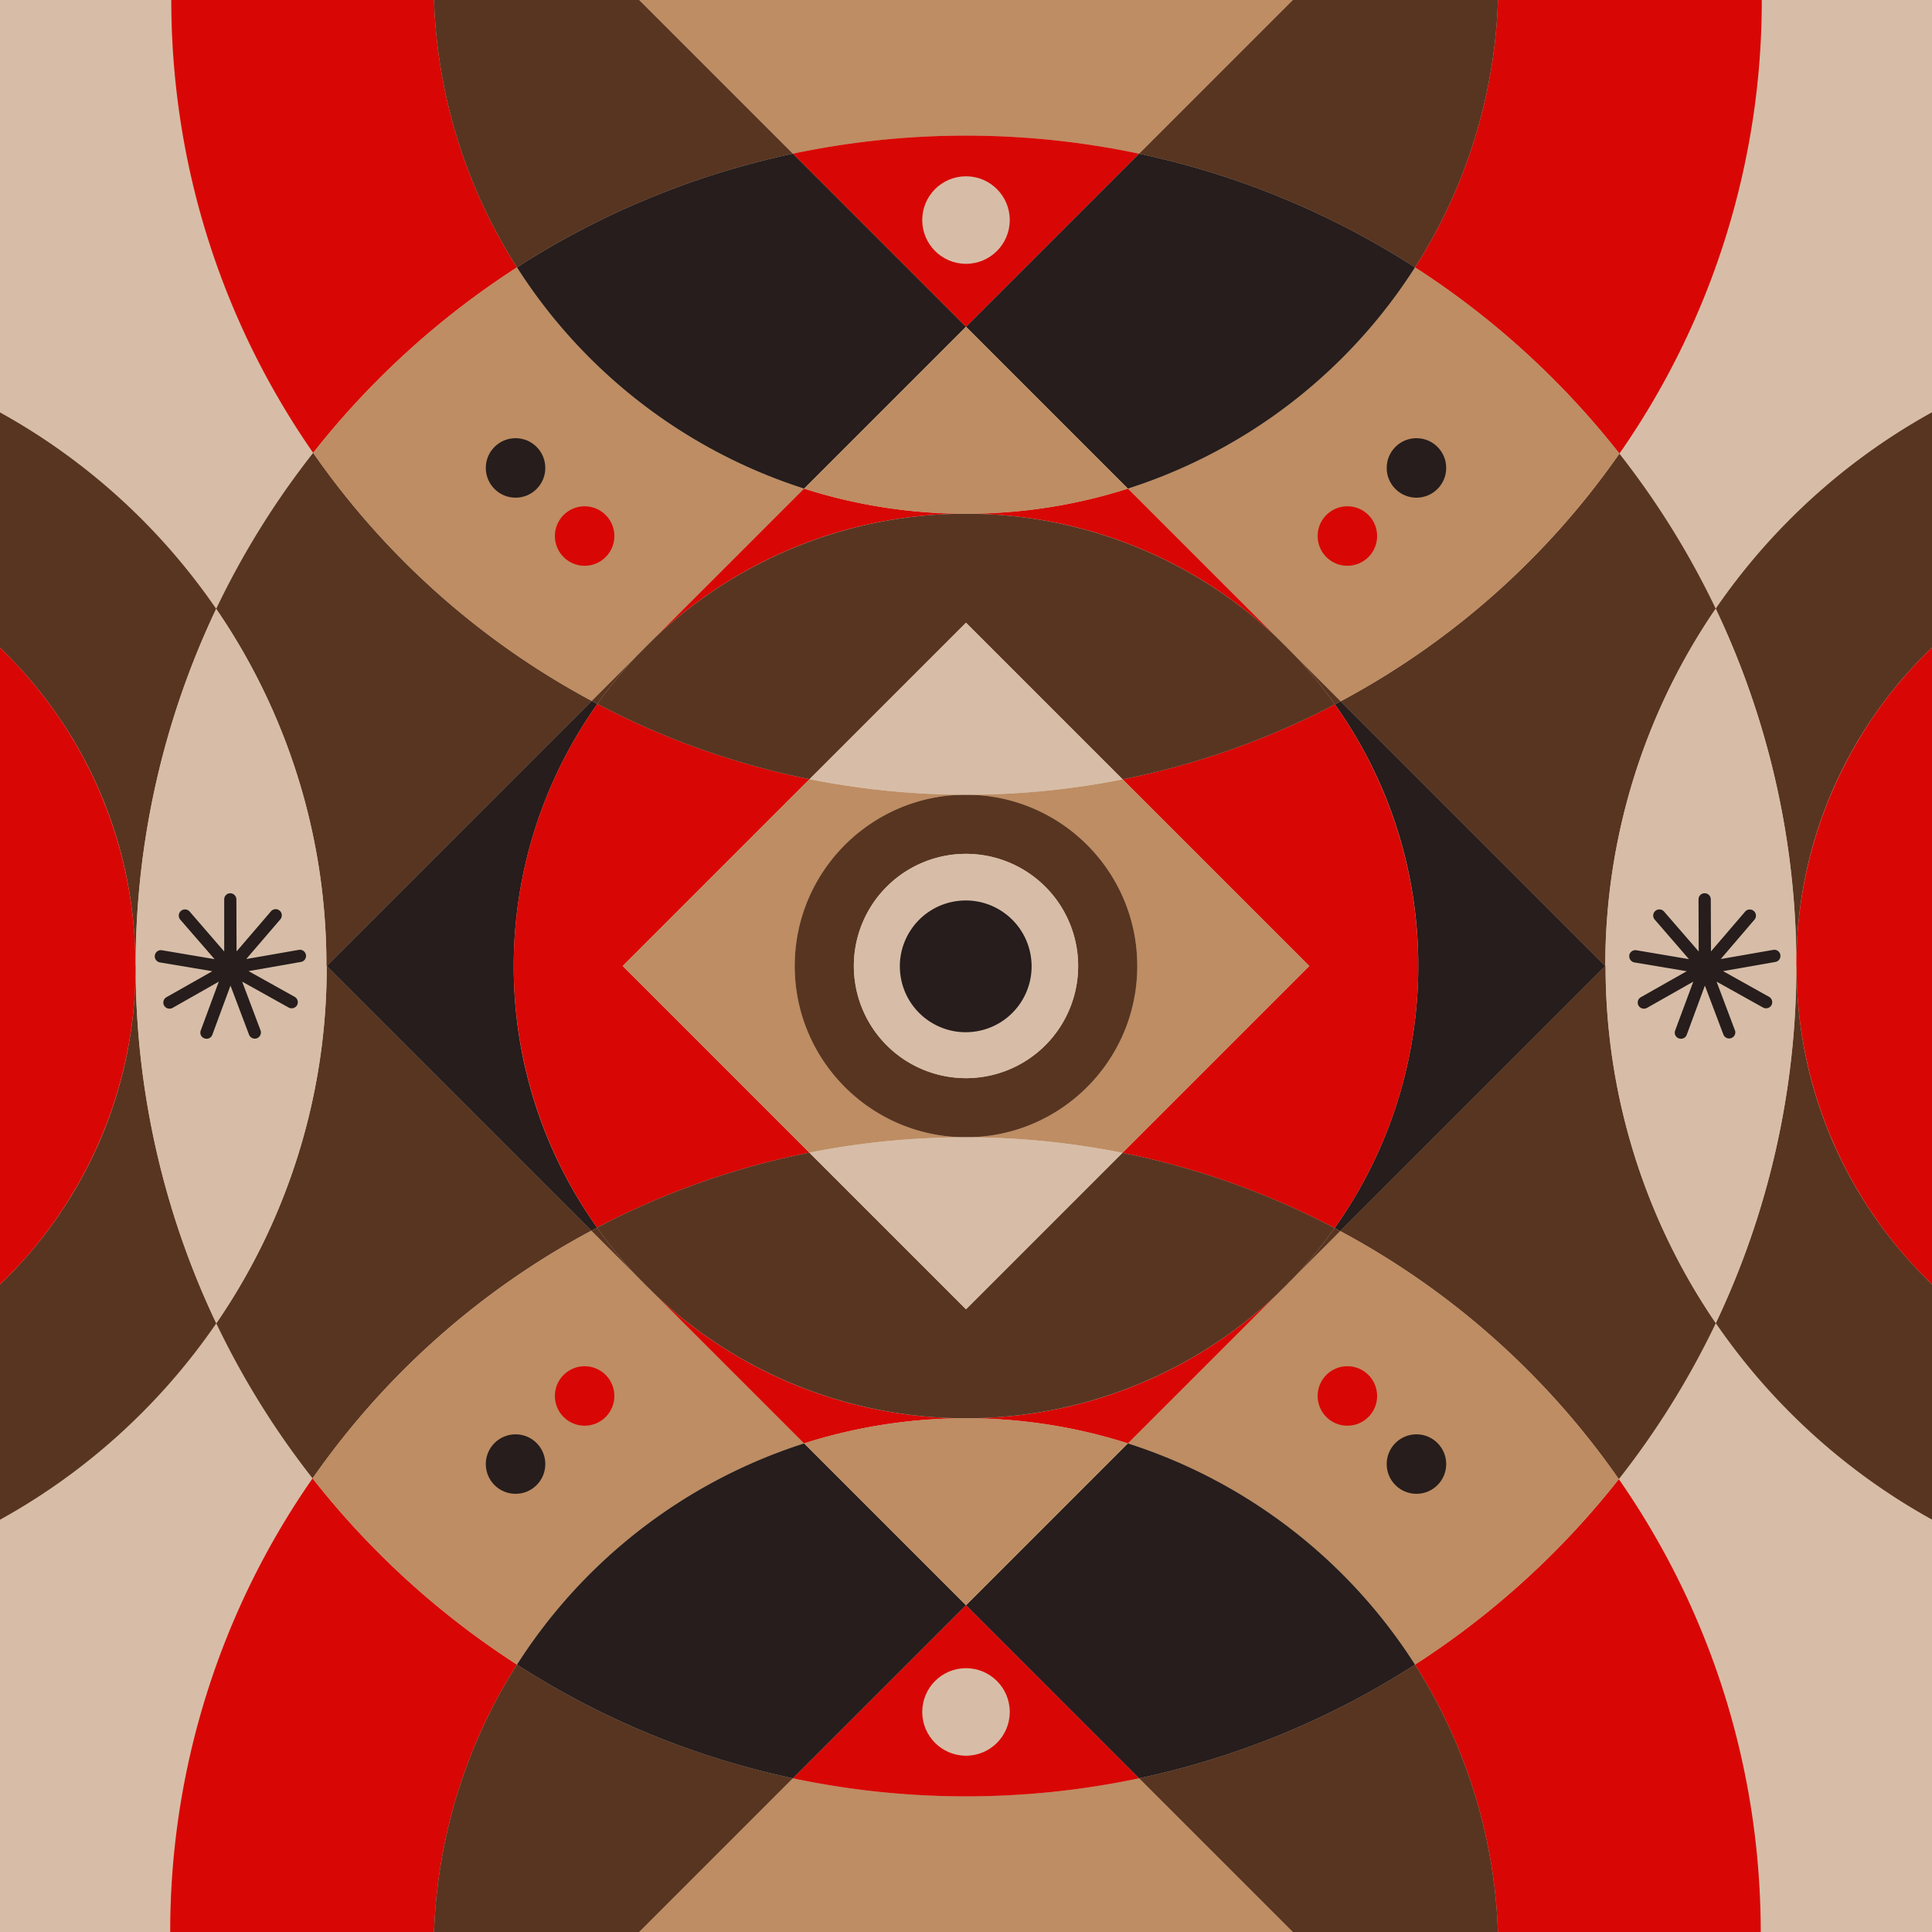
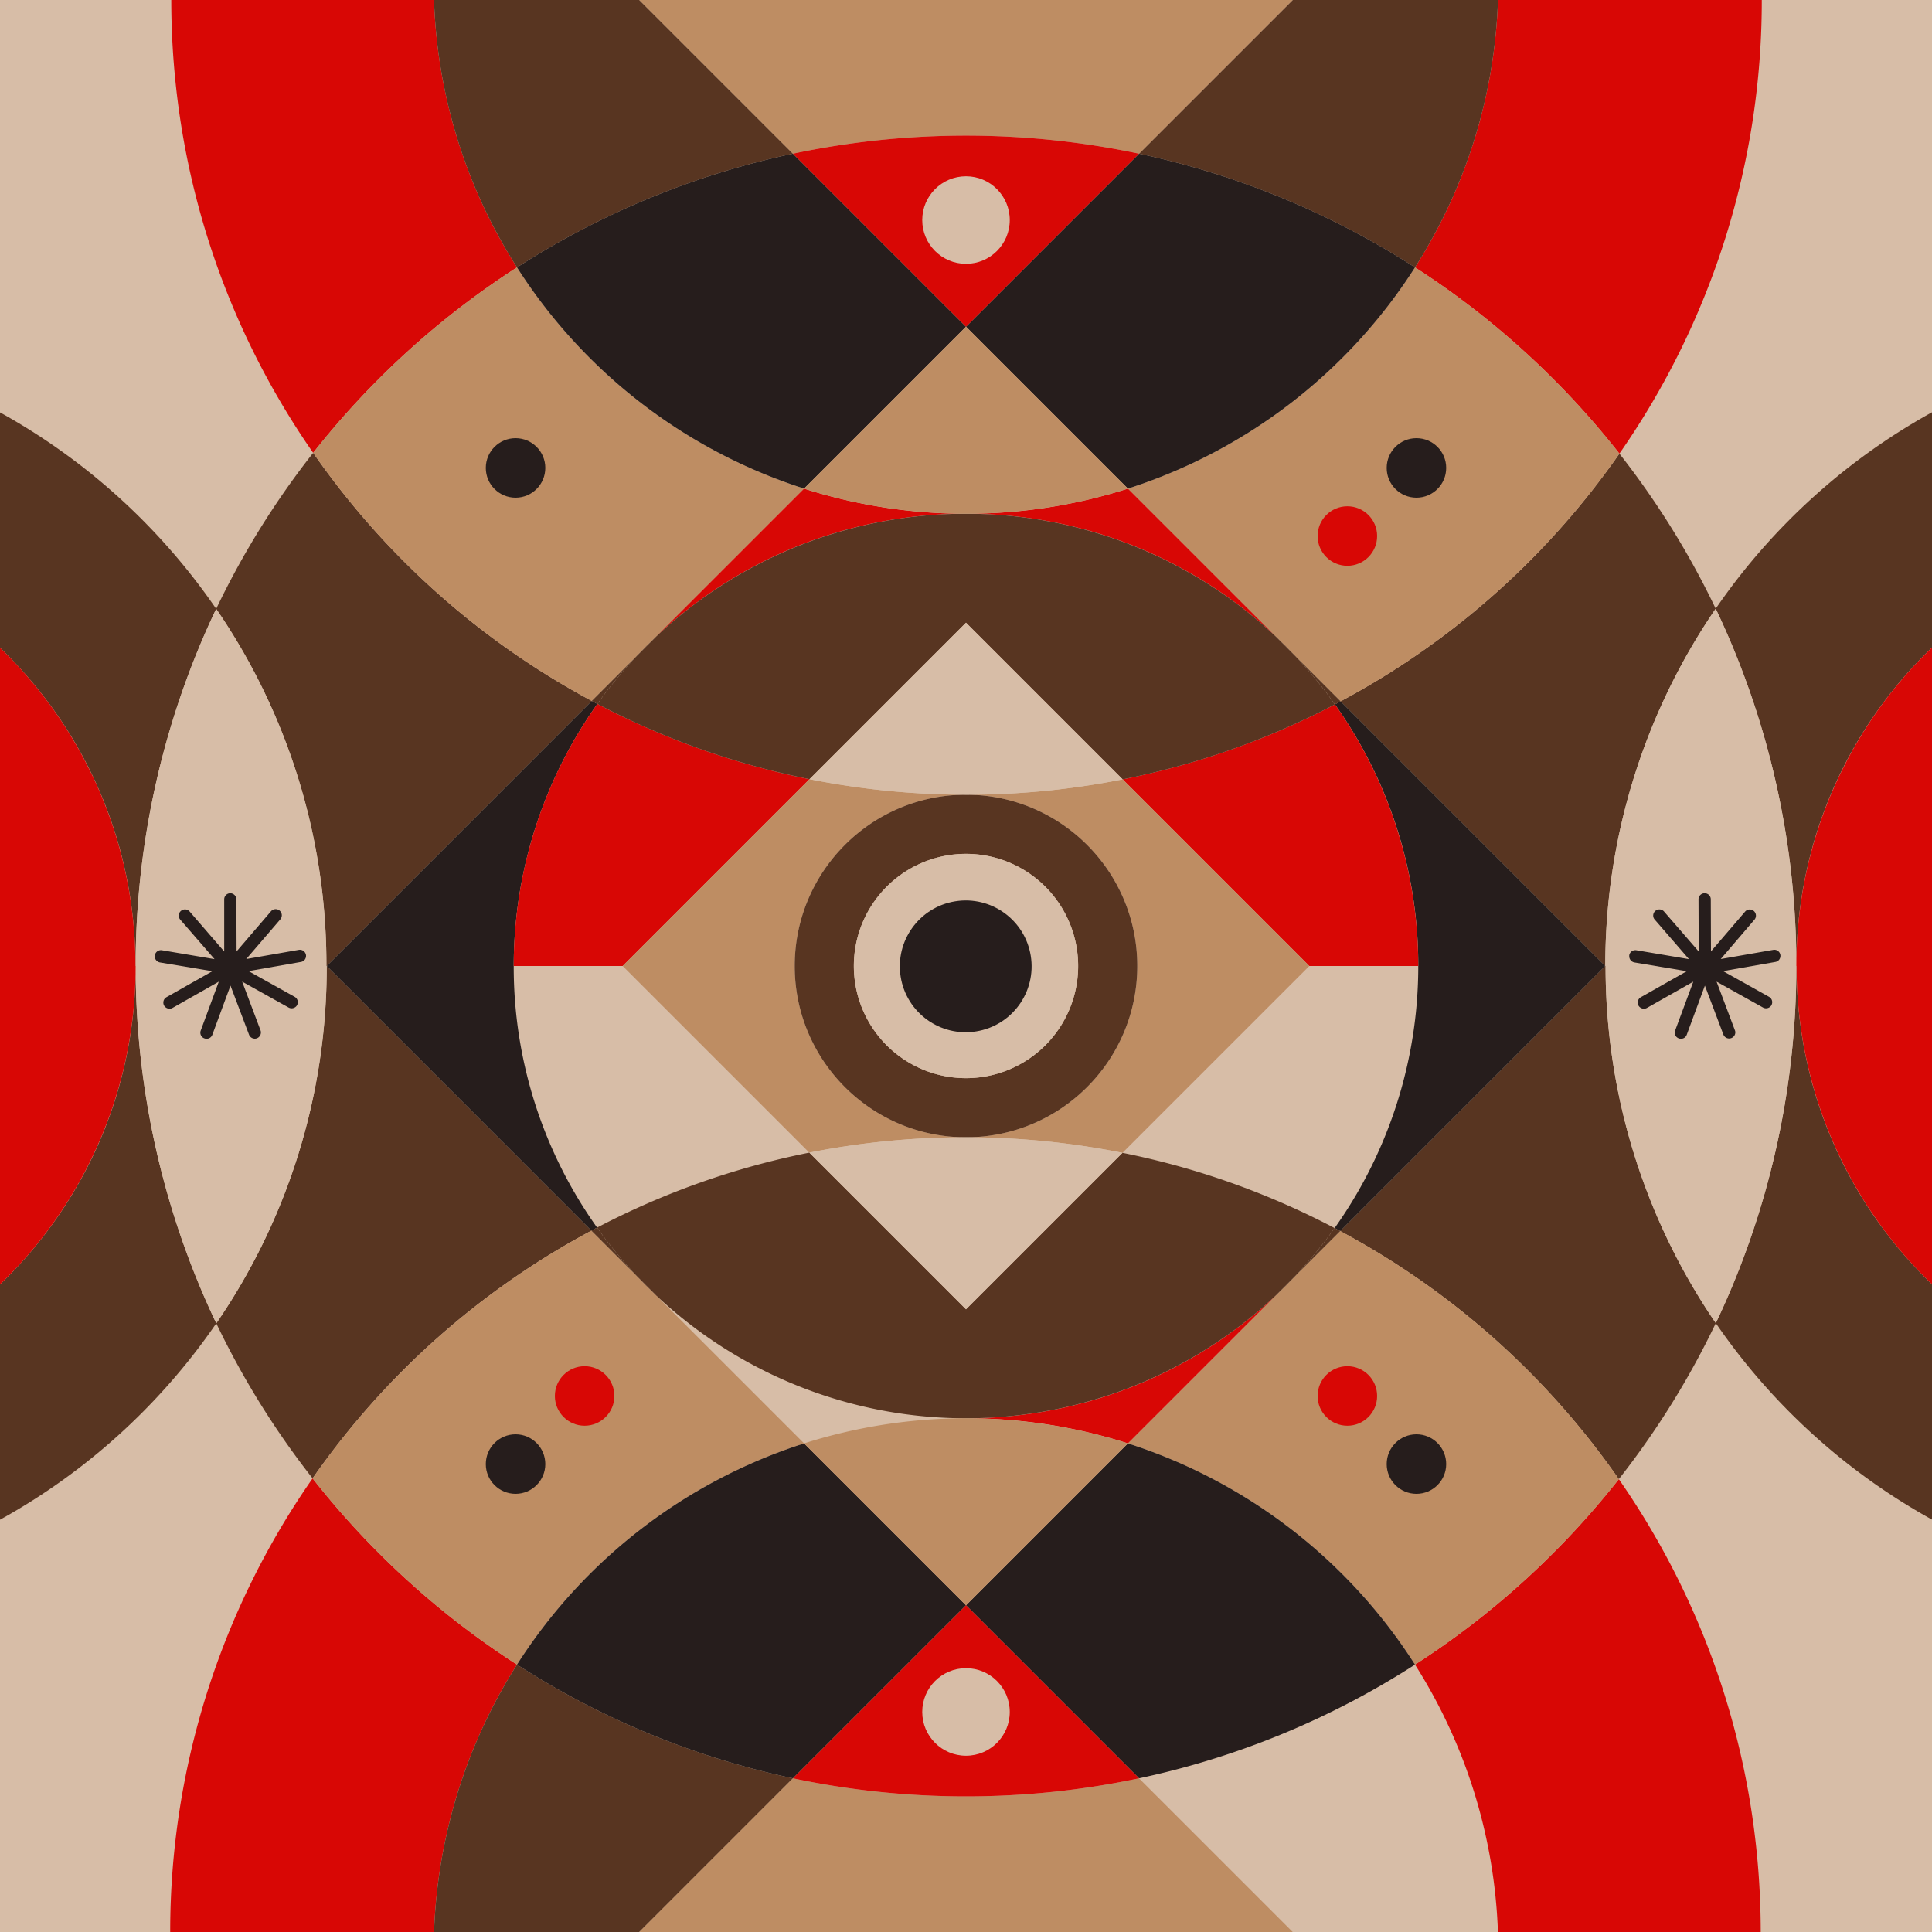
<svg xmlns="http://www.w3.org/2000/svg" viewBox="0 0 2000 2000">
  <defs>
    <style>.cls-1{fill:#d7bda7;}.cls-2{fill:none;}.cls-3{clip-path:url(#clip-path);}.cls-4{clip-path:url(#clip-path-2);}.cls-5{fill:#583521;}.cls-6{fill:#d80705;}.cls-7{fill:#be8d63;}.cls-8{fill:#261d1c;}.cls-9{clip-path:url(#clip-path-3);}</style>
    <clipPath id="clip-path">
      <rect class="cls-1" y="1000" width="2000" height="1000" />
    </clipPath>
    <clipPath id="clip-path-2">
      <rect class="cls-1" width="2000" height="2000" />
    </clipPath>
    <clipPath id="clip-path-3">
      <rect class="cls-2" width="2000" height="1000" transform="translate(2000 1000) rotate(-180)" />
    </clipPath>
  </defs>
  <g id="Capa_1" data-name="Capa 1">
    <rect class="cls-1" y="1000" width="2000" height="1000" />
    <g class="cls-3">
      <rect class="cls-1" width="2000" height="2000" />
      <g class="cls-4">
        <path class="cls-5" d="M1776.5,630.9c-138.1-290-433.9-490.5-776.5-490.5S361.8,340.8,223.6,630.7a650.5,650.5,0,0,1,114.6,369.8,650.7,650.7,0,0,1-114.3,369.4,861.7,861.7,0,0,0,99.7,160.5A825.6,825.6,0,0,1,612.2,1274l-274-274L659.1,679.1c6.5-6.9,13.1-13.5,20-20L1000,338.2l320.9,320.9c6.9,6.5,13.5,13.1,20,20L1661.8,1000l-274.4,274.4a826.1,826.1,0,0,1,288.4,256.8,862.3,862.3,0,0,0,100.4-161.5,654.3,654.3,0,0,1,.3-738.8Z" />
        <path class="cls-5" d="M659.1,679.1l20-20C672.2,665.6,665.6,672.2,659.1,679.1Z" />
        <path class="cls-5" d="M1320.9,659.1l20,20C1334.4,672.2,1327.8,665.6,1320.9,659.1Z" />
        <path class="cls-5" d="M223.6,630.7c-117.8-171.5-315.4-284-539.2-284-361,0-653.8,292.7-653.8,653.8s292.8,653.8,653.8,653.8c224,0,421.7-112.7,539.5-284.4a861.1,861.1,0,0,1-.3-739.2Zm-539.2,825.8c-251.8,0-456-204.1-456-456s204.2-456,456-456,456,204.1,456,456S-63.7,1456.5-315.6,1456.5Z" />
        <path class="cls-1" d="M223.6,630.7a861.1,861.1,0,0,0,.3,739.2,650.7,650.7,0,0,0,114.3-369.4A650.5,650.5,0,0,0,223.6,630.7Z" />
        <circle class="cls-6" cx="-315.6" cy="1000.5" r="456" />
        <path class="cls-5" d="M2315.8,346.7c-223.9,0-421.5,112.6-539.3,284.2a861.2,861.2,0,0,1-.3,738.8c117.8,171.8,315.5,284.6,539.6,284.6,361.1,0,653.8-292.7,653.8-653.8S2676.9,346.7,2315.8,346.7Zm0,1109.8c-251.8,0-456-204.1-456-456s204.2-456,456-456,456.1,204.1,456.1,456S2567.7,1456.5,2315.8,1456.5Z" />
        <path class="cls-1" d="M1776.5,630.9a654.3,654.3,0,0,0-.3,738.8,861.2,861.2,0,0,0,.3-738.8Z" />
        <circle class="cls-6" cx="2315.8" cy="1000.5" r="456" />
        <path class="cls-6" d="M1464.8,1723.2a552,552,0,0,1,60.2,463.6l109.7,109.7-519.2,519.2c399.7-56.4,707.2-399.9,707.2-815.1,0-174.5-54.3-336.3-146.9-469.4A863.6,863.6,0,0,1,1464.8,1723.2Z" />
        <path class="cls-6" d="M475,2186.8a552,552,0,0,1,60.2-463.6,863.9,863.9,0,0,1-211.6-192.8,819.6,819.6,0,0,0-147.4,470.2c0,415.7,308.2,759.5,708.5,815.3L365.3,2296.5Z" />
        <path class="cls-7" d="M1387.4,1274.4l-46.5,46.5c-6.5,6.9-13.1,13.5-20,20l-153.3,153.3a552.3,552.3,0,0,1,297.2,229,863.6,863.6,0,0,0,211-192A826.1,826.1,0,0,0,1387.4,1274.4Z" />
        <path class="cls-7" d="M535.2,1723.2a552.3,552.3,0,0,1,297.2-229L679.1,1340.9c-6.9-6.5-13.5-13.1-20-20L612.2,1274a825.6,825.6,0,0,0-288.6,256.4A863.9,863.9,0,0,0,535.2,1723.2Z" />
        <path class="cls-5" d="M679.1,1340.9l-20-20C665.6,1327.8,672.2,1334.4,679.1,1340.9Z" />
        <path class="cls-5" d="M1340.9,1320.9l-20,20C1327.8,1334.4,1334.4,1327.8,1340.9,1320.9Z" />
        <path class="cls-5" d="M535.2,1723.2A552,552,0,0,0,475,2186.8l345.9-345.9A856.3,856.3,0,0,1,535.2,1723.2Z" />
-         <path class="cls-5" d="M1525,2186.8a552,552,0,0,0-60.2-463.6,856.3,856.3,0,0,1-285.7,117.7Z" />
        <path class="cls-8" d="M1000,1661.8,832.4,1494.2a552.3,552.3,0,0,0-297.2,229,856.3,856.3,0,0,0,285.7,117.7Z" />
        <path class="cls-8" d="M1179.1,1840.9a856.3,856.3,0,0,0,285.7-117.7,552.3,552.3,0,0,0-297.2-229L1000,1661.8Z" />
        <path class="cls-8" d="M1320.9,659.1,1000,338.2,679.1,659.1a468.1,468.1,0,0,1,641.8,0Z" />
        <path class="cls-8" d="M531.8,1000A466.6,466.6,0,0,1,659.1,679.1L338.2,1000l274,274,5.9-3.2A465.3,465.3,0,0,1,531.8,1000Z" />
        <path class="cls-8" d="M1381.6,1271.3l5.8,3.1L1661.8,1000,1340.9,679.1a468.2,468.2,0,0,1,40.7,592.2Z" />
-         <path class="cls-6" d="M618.1,1270.8a817.7,817.7,0,0,1,219.7-77.6L644.6,1000,1000,644.6,1355.4,1000,1162,1193.4a817.6,817.6,0,0,1,219.6,77.9,468.2,468.2,0,0,0-40.7-592.2l-20-20a468.1,468.1,0,0,0-641.8,0l-20,20a468.1,468.1,0,0,0-41,591.7Z" />
        <path class="cls-7" d="M1162,1193.4,1355.4,1000,1000,644.6,644.6,1000l193.2,193.2a829.1,829.1,0,0,1,324.2.2ZM822.7,1000c0-97.9,79.4-177.3,177.3-177.3s177.3,79.4,177.3,177.3-79.4,177.3-177.3,177.3S822.7,1097.9,822.7,1000Z" />
        <path class="cls-5" d="M1177.3,1000c0-97.9-79.4-177.3-177.3-177.3S822.7,902.1,822.7,1000s79.4,177.3,177.3,177.3S1177.3,1097.9,1177.3,1000Zm-293.4,0A116.1,116.1,0,1,1,1000,1116.1,116.1,116.1,0,0,1,883.9,1000Z" />
        <path class="cls-1" d="M1116.1,1000A116.1,116.1,0,1,0,1000,1116.1,116.1,116.1,0,0,0,1116.1,1000Zm-184.3,0a68.2,68.2,0,1,1,68.2,68.2A68.2,68.2,0,0,1,931.8,1000Z" />
        <circle class="cls-8" cx="1000" cy="1000" r="68.2" transform="translate(-147.3 173.1) rotate(-9.2)" />
        <path class="cls-6" d="M1167.6,1494.2l153.3-153.3A466.6,466.6,0,0,1,1000,1468.2,548.8,548.8,0,0,1,1167.6,1494.2Z" />
        <path class="cls-5" d="M1340.9,1320.9l46.5-46.5-5.8-3.1A470.5,470.5,0,0,1,1340.9,1320.9Z" />
-         <path class="cls-6" d="M679.1,1340.9l153.3,153.3a548.8,548.8,0,0,1,167.6-26A466.6,466.6,0,0,1,679.1,1340.9Z" />
+         <path class="cls-6" d="M679.1,1340.9a548.8,548.8,0,0,1,167.6-26A466.6,466.6,0,0,1,679.1,1340.9Z" />
        <path class="cls-5" d="M618.1,1270.8l-5.9,3.2,46.9,46.9A459.1,459.1,0,0,1,618.1,1270.8Z" />
        <path class="cls-5" d="M1162,1193.4l-162,162L837.8,1193.2a817.7,817.7,0,0,0-219.7,77.6,459.1,459.1,0,0,0,41,50.1l20,20a468.1,468.1,0,0,0,641.8,0l20-20a470.5,470.5,0,0,0,40.7-49.6A817.6,817.6,0,0,0,1162,1193.4Z" />
        <path class="cls-1" d="M1162,1193.4a829.1,829.1,0,0,0-324.2-.2L1000,1355.4Z" />
        <path class="cls-7" d="M832.4,1494.2,1000,1661.8h0l167.6-167.6a553.2,553.2,0,0,0-335.2,0Z" />
        <path class="cls-7" d="M1000,1859.6a866.4,866.4,0,0,1-179.1-18.7L475,2186.8c70.9,222.4,279.1,383.4,525,383.4s454.1-161,525-383.4l-345.9-345.9A866.4,866.4,0,0,1,1000,1859.6Z" />
        <path class="cls-6" d="M1000,1859.6a866.4,866.4,0,0,0,179.1-18.7L1000,1661.8h0L820.9,1840.9A866.4,866.4,0,0,0,1000,1859.6Z" />
        <rect class="cls-5" x="1000" y="1661.8" height="0.01" transform="translate(-885.4 1207.2) rotate(-45.4)" />
        <circle class="cls-1" cx="1000" cy="1772.2" r="45.3" />
        <circle class="cls-8" cx="533.7" cy="1515.6" r="30.8" />
        <circle class="cls-6" cx="605.2" cy="1445.1" r="30.8" />
        <circle class="cls-8" cx="1466.3" cy="1515.6" r="30.8" />
        <circle class="cls-6" cx="1394.8" cy="1445.1" r="30.8" />
      </g>
    </g>
    <g class="cls-9">
      <rect class="cls-1" width="2000" height="2000" />
      <g class="cls-4">
        <path class="cls-5" d="M223.5,1369.1c138.1,290,433.9,490.5,776.5,490.5s638.2-200.4,776.4-490.3a654,654,0,0,1-.3-739.2,861.7,861.7,0,0,0-99.7-160.5A825.6,825.6,0,0,1,1387.8,726l274,274-320.9,320.9c-6.5,6.9-13.1,13.5-20,20L1000,1661.8,679.1,1340.9c-6.9-6.5-13.5-13.1-20-20L338.2,1000,612.6,725.6A826.1,826.1,0,0,1,324.2,468.8,862.3,862.3,0,0,0,223.8,630.3,650.9,650.9,0,0,1,337.9,999.5,650.7,650.7,0,0,1,223.5,1369.1Z" />
-         <path class="cls-5" d="M1340.9,1320.9l-20,20C1327.8,1334.4,1334.4,1327.8,1340.9,1320.9Z" />
        <path class="cls-5" d="M679.1,1340.9l-20-20C665.6,1327.8,672.2,1334.4,679.1,1340.9Z" />
        <path class="cls-5" d="M1776.4,1369.3c117.8,171.5,315.4,284,539.2,284,361,0,653.8-292.7,653.8-653.8s-292.8-653.8-653.8-653.8c-224,0-421.7,112.7-539.5,284.4a861.1,861.1,0,0,1,.3,739.2Zm539.2-825.8c251.8,0,456,204.1,456,456s-204.2,456-456,456-456-204.1-456-456S2063.7,543.5,2315.6,543.5Z" />
        <path class="cls-1" d="M1776.4,1369.3a861.1,861.1,0,0,0-.3-739.2,654,654,0,0,0,.3,739.2Z" />
        <circle class="cls-6" cx="2315.6" cy="999.5" r="456" />
        <path class="cls-5" d="M-315.8,1653.3c223.9,0,421.5-112.6,539.3-284.2a861.2,861.2,0,0,1,.3-738.8C106,458.5-91.7,345.7-315.8,345.7c-361.1,0-653.8,292.7-653.8,653.8S-676.9,1653.3-315.8,1653.3Zm0-1109.8c251.8,0,456,204.1,456,456s-204.2,456-456,456-456.1-204.1-456.1-456S-567.7,543.5-315.8,543.5Z" />
        <path class="cls-1" d="M223.5,1369.1A650.7,650.7,0,0,0,337.9,999.5,650.9,650.9,0,0,0,223.8,630.3a861.2,861.2,0,0,0-.3,738.8Z" />
        <circle class="cls-6" cx="-315.8" cy="999.5" r="456" />
        <path class="cls-6" d="M535.2,276.8A547.9,547.9,0,0,1,449-19.2a549.3,549.3,0,0,1,26-167.6L365.3-296.5,884.5-815.7C484.8-759.3,177.3-415.8,177.3-.6c0,174.5,54.3,336.3,146.9,469.4A863.6,863.6,0,0,1,535.2,276.8Z" />
        <path class="cls-6" d="M1525-186.8a549.3,549.3,0,0,1,26,167.6,547.9,547.9,0,0,1-86.2,296,863.9,863.9,0,0,1,211.6,192.8A819.6,819.6,0,0,0,1823.8-.6c0-415.7-308.2-759.5-708.5-815.3l519.4,519.4Z" />
        <path class="cls-7" d="M612.6,725.6l46.5-46.5c6.5-6.9,13.1-13.5,20-20L832.4,505.8a552.3,552.3,0,0,1-297.2-229,863.6,863.6,0,0,0-211,192A826.1,826.1,0,0,0,612.6,725.6Z" />
        <path class="cls-7" d="M1464.8,276.8a552.3,552.3,0,0,1-297.2,229l153.3,153.3c6.9,6.5,13.5,13.1,20,20l46.9,46.9a825.6,825.6,0,0,0,288.6-256.4A863.9,863.9,0,0,0,1464.8,276.8Z" />
        <path class="cls-5" d="M1320.9,659.1l20,20C1334.4,672.2,1327.8,665.6,1320.9,659.1Z" />
        <path class="cls-5" d="M659.1,679.1l20-20C672.2,665.6,665.6,672.2,659.1,679.1Z" />
        <path class="cls-5" d="M1464.8,276.8a547.9,547.9,0,0,0,86.2-296,549.3,549.3,0,0,0-26-167.6L1179.1,159.1A856.3,856.3,0,0,1,1464.8,276.8Z" />
        <path class="cls-5" d="M475-186.8A549.3,549.3,0,0,0,449-19.2a547.9,547.9,0,0,0,86.2,296A856.3,856.3,0,0,1,820.9,159.1Z" />
        <path class="cls-8" d="M1000,338.2l167.6,167.6a552.3,552.3,0,0,0,297.2-229,856.3,856.3,0,0,0-285.7-117.7Z" />
        <path class="cls-8" d="M820.9,159.1A856.3,856.3,0,0,0,535.2,276.8a552.3,552.3,0,0,0,297.2,229L1000,338.2Z" />
        <path class="cls-8" d="M679.1,1340.9,1000,1661.8l320.9-320.9a468.1,468.1,0,0,1-641.8,0Z" />
        <path class="cls-8" d="M1468.2,1000a466.6,466.6,0,0,1-127.3,320.9L1661.8,1000l-274-274-5.9,3.2A465.3,465.3,0,0,1,1468.2,1000Z" />
        <path class="cls-8" d="M618.4,728.7l-5.8-3.1L338.2,1000l320.9,320.9a468.2,468.2,0,0,1-40.7-592.2Z" />
        <path class="cls-6" d="M1381.9,729.2a817.7,817.7,0,0,1-219.7,77.6L1355.4,1000,1000,1355.4,644.6,1000,838,806.6a817.6,817.6,0,0,1-219.6-77.9,468.2,468.2,0,0,0,40.7,592.2l20,20a468.1,468.1,0,0,0,641.8,0l20-20a468.1,468.1,0,0,0,41-591.7Z" />
        <path class="cls-7" d="M838,806.6,644.6,1000,1000,1355.4,1355.4,1000,1162.2,806.8a827.7,827.7,0,0,1-161.6,15.9A829.5,829.5,0,0,1,838,806.6ZM1177.3,1000c0,97.9-79.4,177.3-177.3,177.3S822.7,1097.9,822.7,1000,902.1,822.7,1000,822.7,1177.3,902.1,1177.3,1000Z" />
        <path class="cls-5" d="M822.7,1000c0,97.9,79.4,177.3,177.3,177.3s177.3-79.4,177.3-177.3S1097.9,822.7,1000,822.7,822.7,902.1,822.7,1000Zm293.4,0A116.1,116.1,0,1,1,1000,883.9,116.1,116.1,0,0,1,1116.1,1000Z" />
        <path class="cls-1" d="M883.9,1000A116.1,116.1,0,1,0,1000,883.9,116.1,116.1,0,0,0,883.9,1000Zm184.3,0a68.2,68.2,0,1,1-68.2-68.2A68.2,68.2,0,0,1,1068.2,1000Z" />
        <circle class="cls-8" cx="1000" cy="1000" r="68.2" transform="translate(-147.3 173.1) rotate(-9.2)" />
        <path class="cls-6" d="M832.4,505.8,679.1,659.1A466.6,466.6,0,0,1,1000,531.8,548.8,548.8,0,0,1,832.4,505.8Z" />
        <path class="cls-5" d="M659.1,679.1l-46.5,46.5,5.8,3.1A470.5,470.5,0,0,1,659.1,679.1Z" />
        <path class="cls-6" d="M1320.9,659.1,1167.6,505.8a548.8,548.8,0,0,1-167.6,26A466.6,466.6,0,0,1,1320.9,659.1Z" />
        <path class="cls-5" d="M1381.9,729.2l5.9-3.2-46.9-46.9A459.1,459.1,0,0,1,1381.9,729.2Z" />
        <path class="cls-5" d="M838,806.6l162-162,162.2,162.2a817.7,817.7,0,0,0,219.7-77.6,459.1,459.1,0,0,0-41-50.1l-20-20a468.1,468.1,0,0,0-641.8,0l-20,20a470.5,470.5,0,0,0-40.7,49.6A817.6,817.6,0,0,0,838,806.6Z" />
        <path class="cls-1" d="M838,806.6a829.5,829.5,0,0,0,162.6,16.1,827.7,827.7,0,0,0,161.6-15.9L1000,644.6Z" />
        <path class="cls-7" d="M1167.6,505.8,1000,338.2h0L832.4,505.8a548.8,548.8,0,0,0,167.6,26A548.8,548.8,0,0,0,1167.6,505.8Z" />
        <path class="cls-7" d="M1000,140.4a866.4,866.4,0,0,1,179.1,18.7L1525-186.8c-70.9-222.4-279.1-383.4-525-383.4s-454.1,161-525,383.4L820.9,159.1A866.4,866.4,0,0,1,1000,140.4Z" />
        <path class="cls-6" d="M1000,140.4a866.4,866.4,0,0,0-179.1,18.7L1000,338.2h0l179.1-179.1A866.4,866.4,0,0,0,1000,140.4Z" />
        <rect class="cls-5" x="1000" y="338.2" height="0.01" transform="translate(57.1 812.9) rotate(-45.4)" />
        <circle class="cls-1" cx="1000" cy="227.8" r="45.3" />
        <circle class="cls-8" cx="1466.3" cy="484.4" r="30.8" />
        <circle class="cls-6" cx="1394.8" cy="554.9" r="30.8" />
        <circle class="cls-8" cx="533.7" cy="484.4" r="30.8" />
-         <circle class="cls-6" cx="605.2" cy="554.9" r="30.8" />
      </g>
    </g>
    <polygon class="cls-8" points="1764.9 1002.1 1740.1 1069 1764.9 1002.1 1701.7 1037.8 1764.9 1002.1 1692.9 990 1764.9 1002.1 1717.8 947.8 1764.9 1002.1 1764.7 931 1764.9 1002.1 1811.6 947.5 1764.9 1002.1 1836.8 989.5 1764.9 1002.1 1828.2 1037.5 1764.9 1002.1 1790.1 1068.8 1764.9 1002.1" />
    <path class="cls-8" d="M1764.7,924.7a6.3,6.3,0,0,1,6.3,6.3l.2,53.9,35.6-41.5a6.4,6.4,0,0,1,9.7,8.3l-35.2,41.1,54.4-9.5a6.3,6.3,0,0,1,7.3,5.1,4.5,4.5,0,0,1,.1,1.1,6.3,6.3,0,0,1-5.2,6.3l-54.2,9.5,47.6,26.6a6.4,6.4,0,0,1,3.3,5.6,7.1,7.1,0,0,1-.8,3.1,6.5,6.5,0,0,1-8.7,2.4l-48.1-26.8,19,50.4a5.7,5.7,0,0,1,.4,2.2,6.4,6.4,0,0,1-12.3,2.3l-19.2-50.8-18.8,50.9a6.3,6.3,0,0,1-8.2,3.7,6.2,6.2,0,0,1-4.2-5.9,7.8,7.8,0,0,1,.4-2.2l18.8-50.6-48,27.2a6.5,6.5,0,0,1-8.7-2.4,6.1,6.1,0,0,1-.8-3.2,6.3,6.3,0,0,1,3.2-5.5l47.5-26.9-54.2-9.1a6.5,6.5,0,0,1-5.3-6.3v-1.1a6.4,6.4,0,0,1,7.4-5.2l54.4,9.2L1713,952a6.3,6.3,0,0,1,.6-9,6.4,6.4,0,0,1,9,.6l35.9,41.4-.2-54h0a6.3,6.3,0,0,1,6.3-6.3Z" />
    <polygon class="cls-8" points="238.6 1002.1 213.8 1069 238.6 1002.1 175.4 1037.8 238.6 1002.1 166.6 990 238.6 1002.1 191.4 947.8 238.6 1002.1 238.3 931 238.6 1002.1 285.3 947.5 238.6 1002.1 310.4 989.5 238.6 1002.1 301.9 1037.5 238.6 1002.1 263.7 1068.8 238.6 1002.1" />
    <path class="cls-8" d="M238.3,924.7a6.4,6.4,0,0,1,6.4,6.3l.2,53.9,35.6-41.5a6.4,6.4,0,0,1,9-.7,6.4,6.4,0,0,1,.7,9l-35.3,41.1,54.4-9.5a6.4,6.4,0,0,1,7.4,5.1,4.5,4.5,0,0,1,.1,1.1,6.3,6.3,0,0,1-5.3,6.3l-54.2,9.5,47.7,26.6a6.4,6.4,0,0,1,3.3,5.6,7.1,7.1,0,0,1-.8,3.1,6.5,6.5,0,0,1-8.7,2.4l-48.1-26.8,19,50.4a5.7,5.7,0,0,1,.4,2.2,6.5,6.5,0,0,1-4.1,6,6.4,6.4,0,0,1-8.2-3.7l-19.2-50.8-18.8,50.9a6.3,6.3,0,0,1-8.2,3.7,6.2,6.2,0,0,1-4.2-5.9,5.4,5.4,0,0,1,.4-2.2l18.7-50.6-47.9,27.2a6.5,6.5,0,0,1-8.7-2.4,6.1,6.1,0,0,1-.8-3.2,6.3,6.3,0,0,1,3.2-5.5l47.5-26.9-54.3-9.1a6.5,6.5,0,0,1-5.3-6.3c0-.4.1-.7.1-1.1a6.4,6.4,0,0,1,7.4-5.2l54.4,9.2L186.6,952a6.4,6.4,0,0,1,.7-9,6.4,6.4,0,0,1,9,.6L232.1,985V931h0a6.3,6.3,0,0,1,6.3-6.3Z" />
  </g>
</svg>